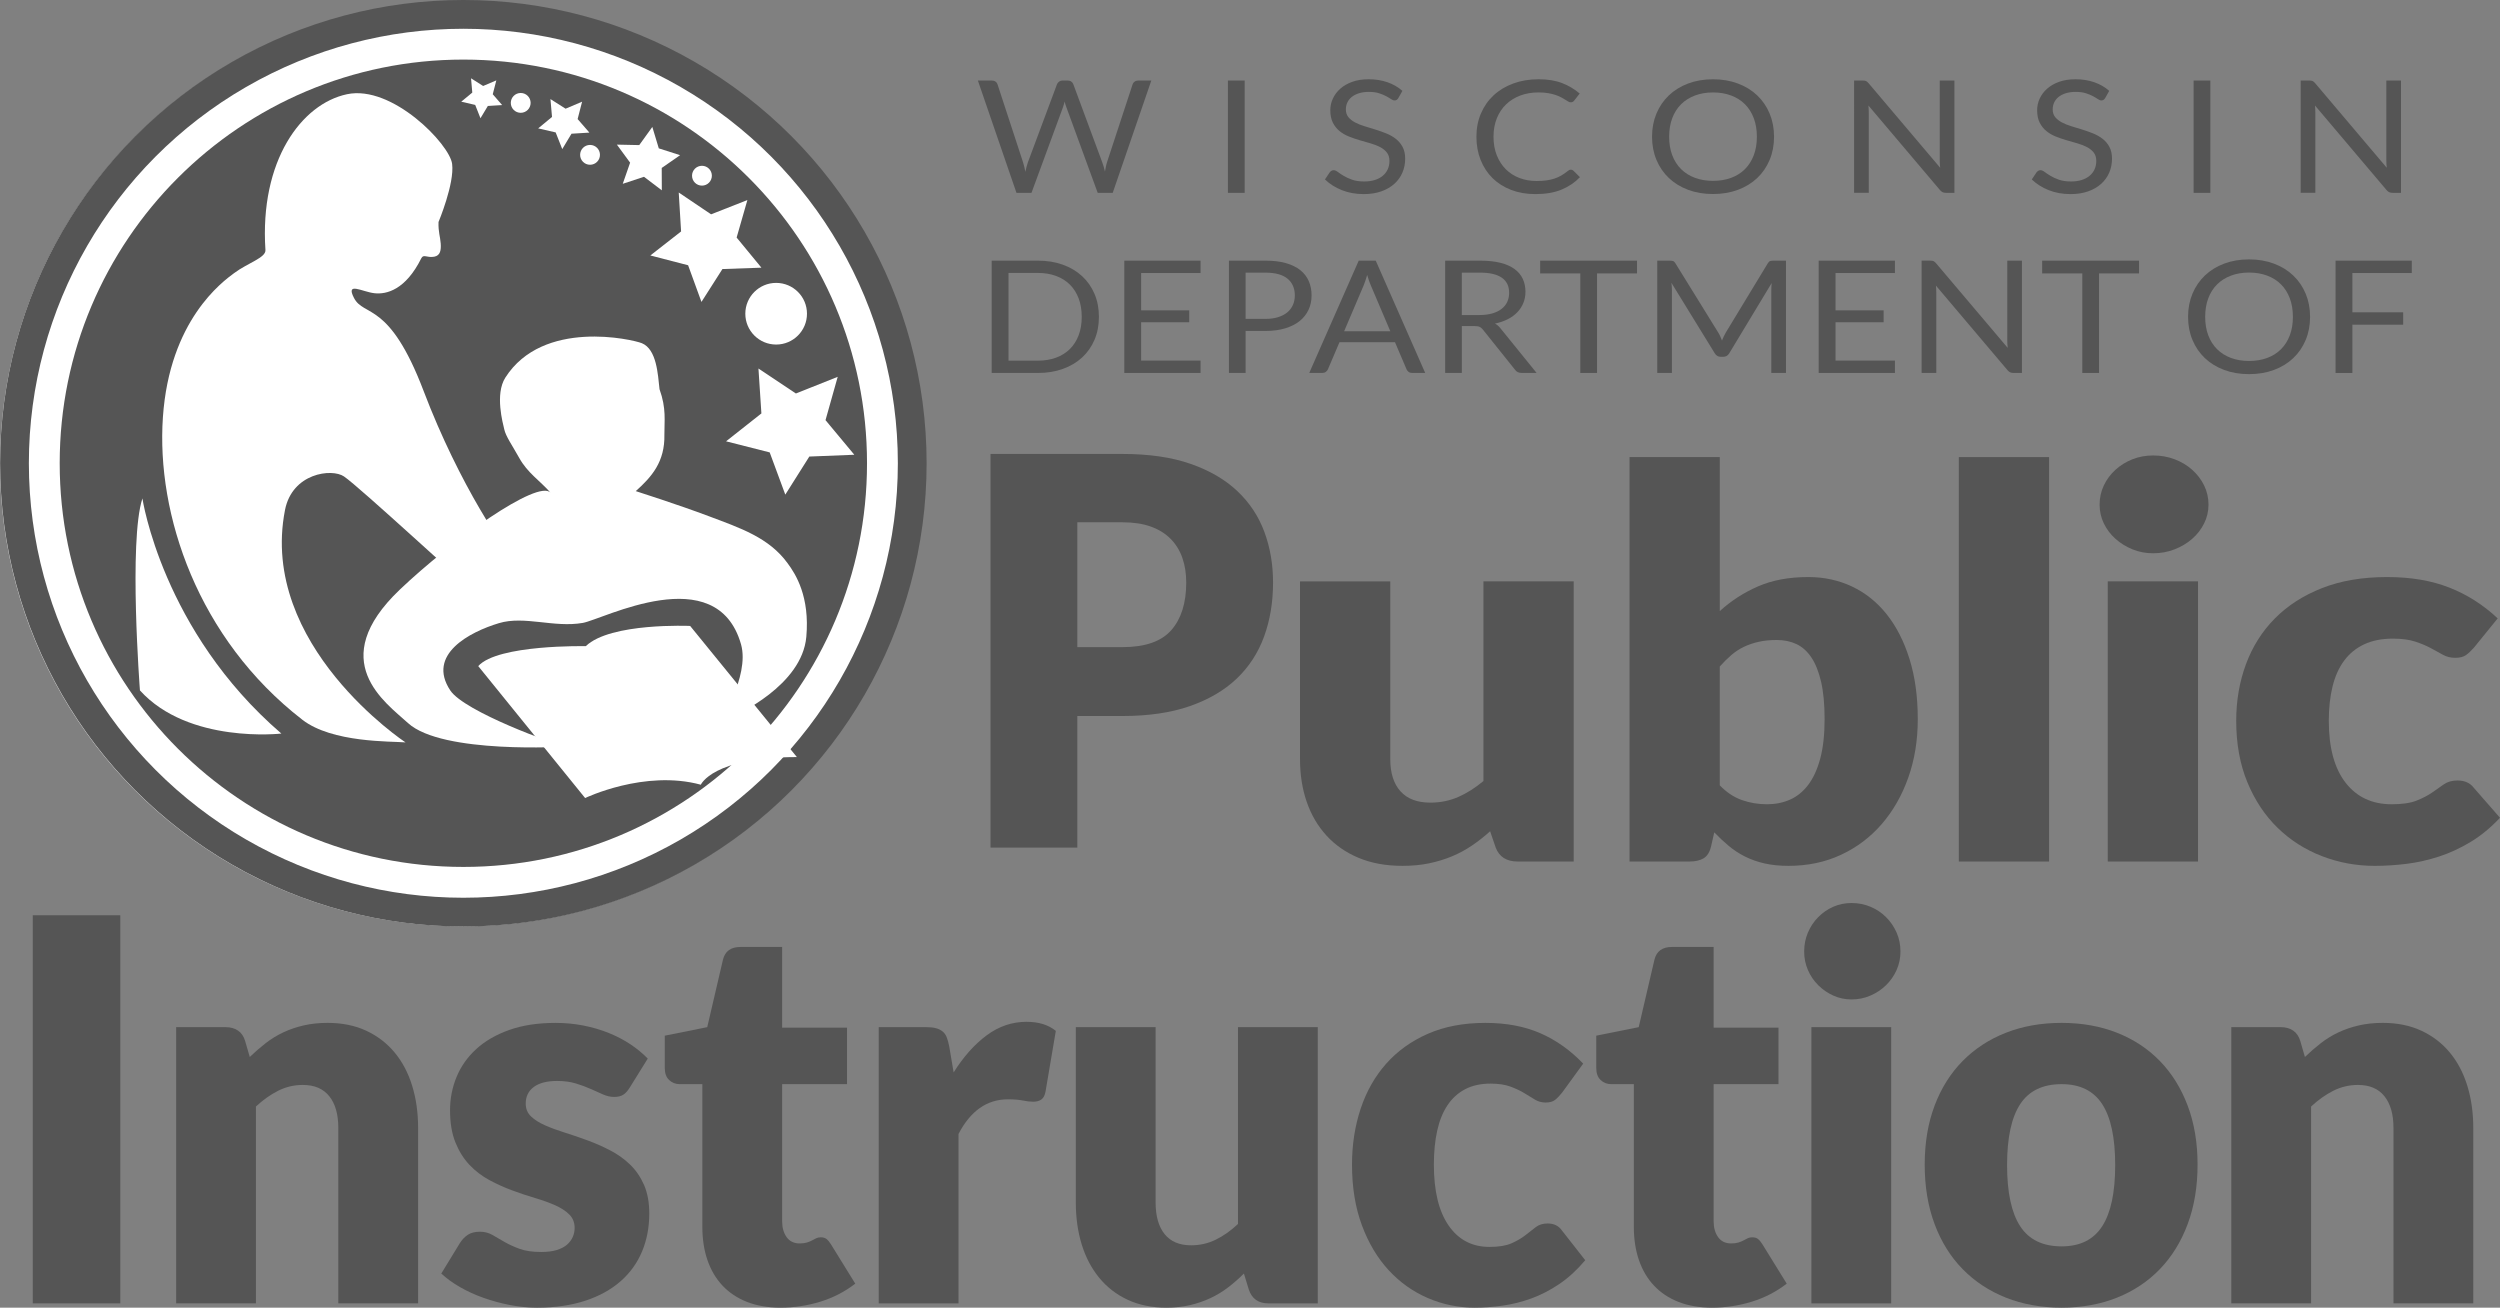
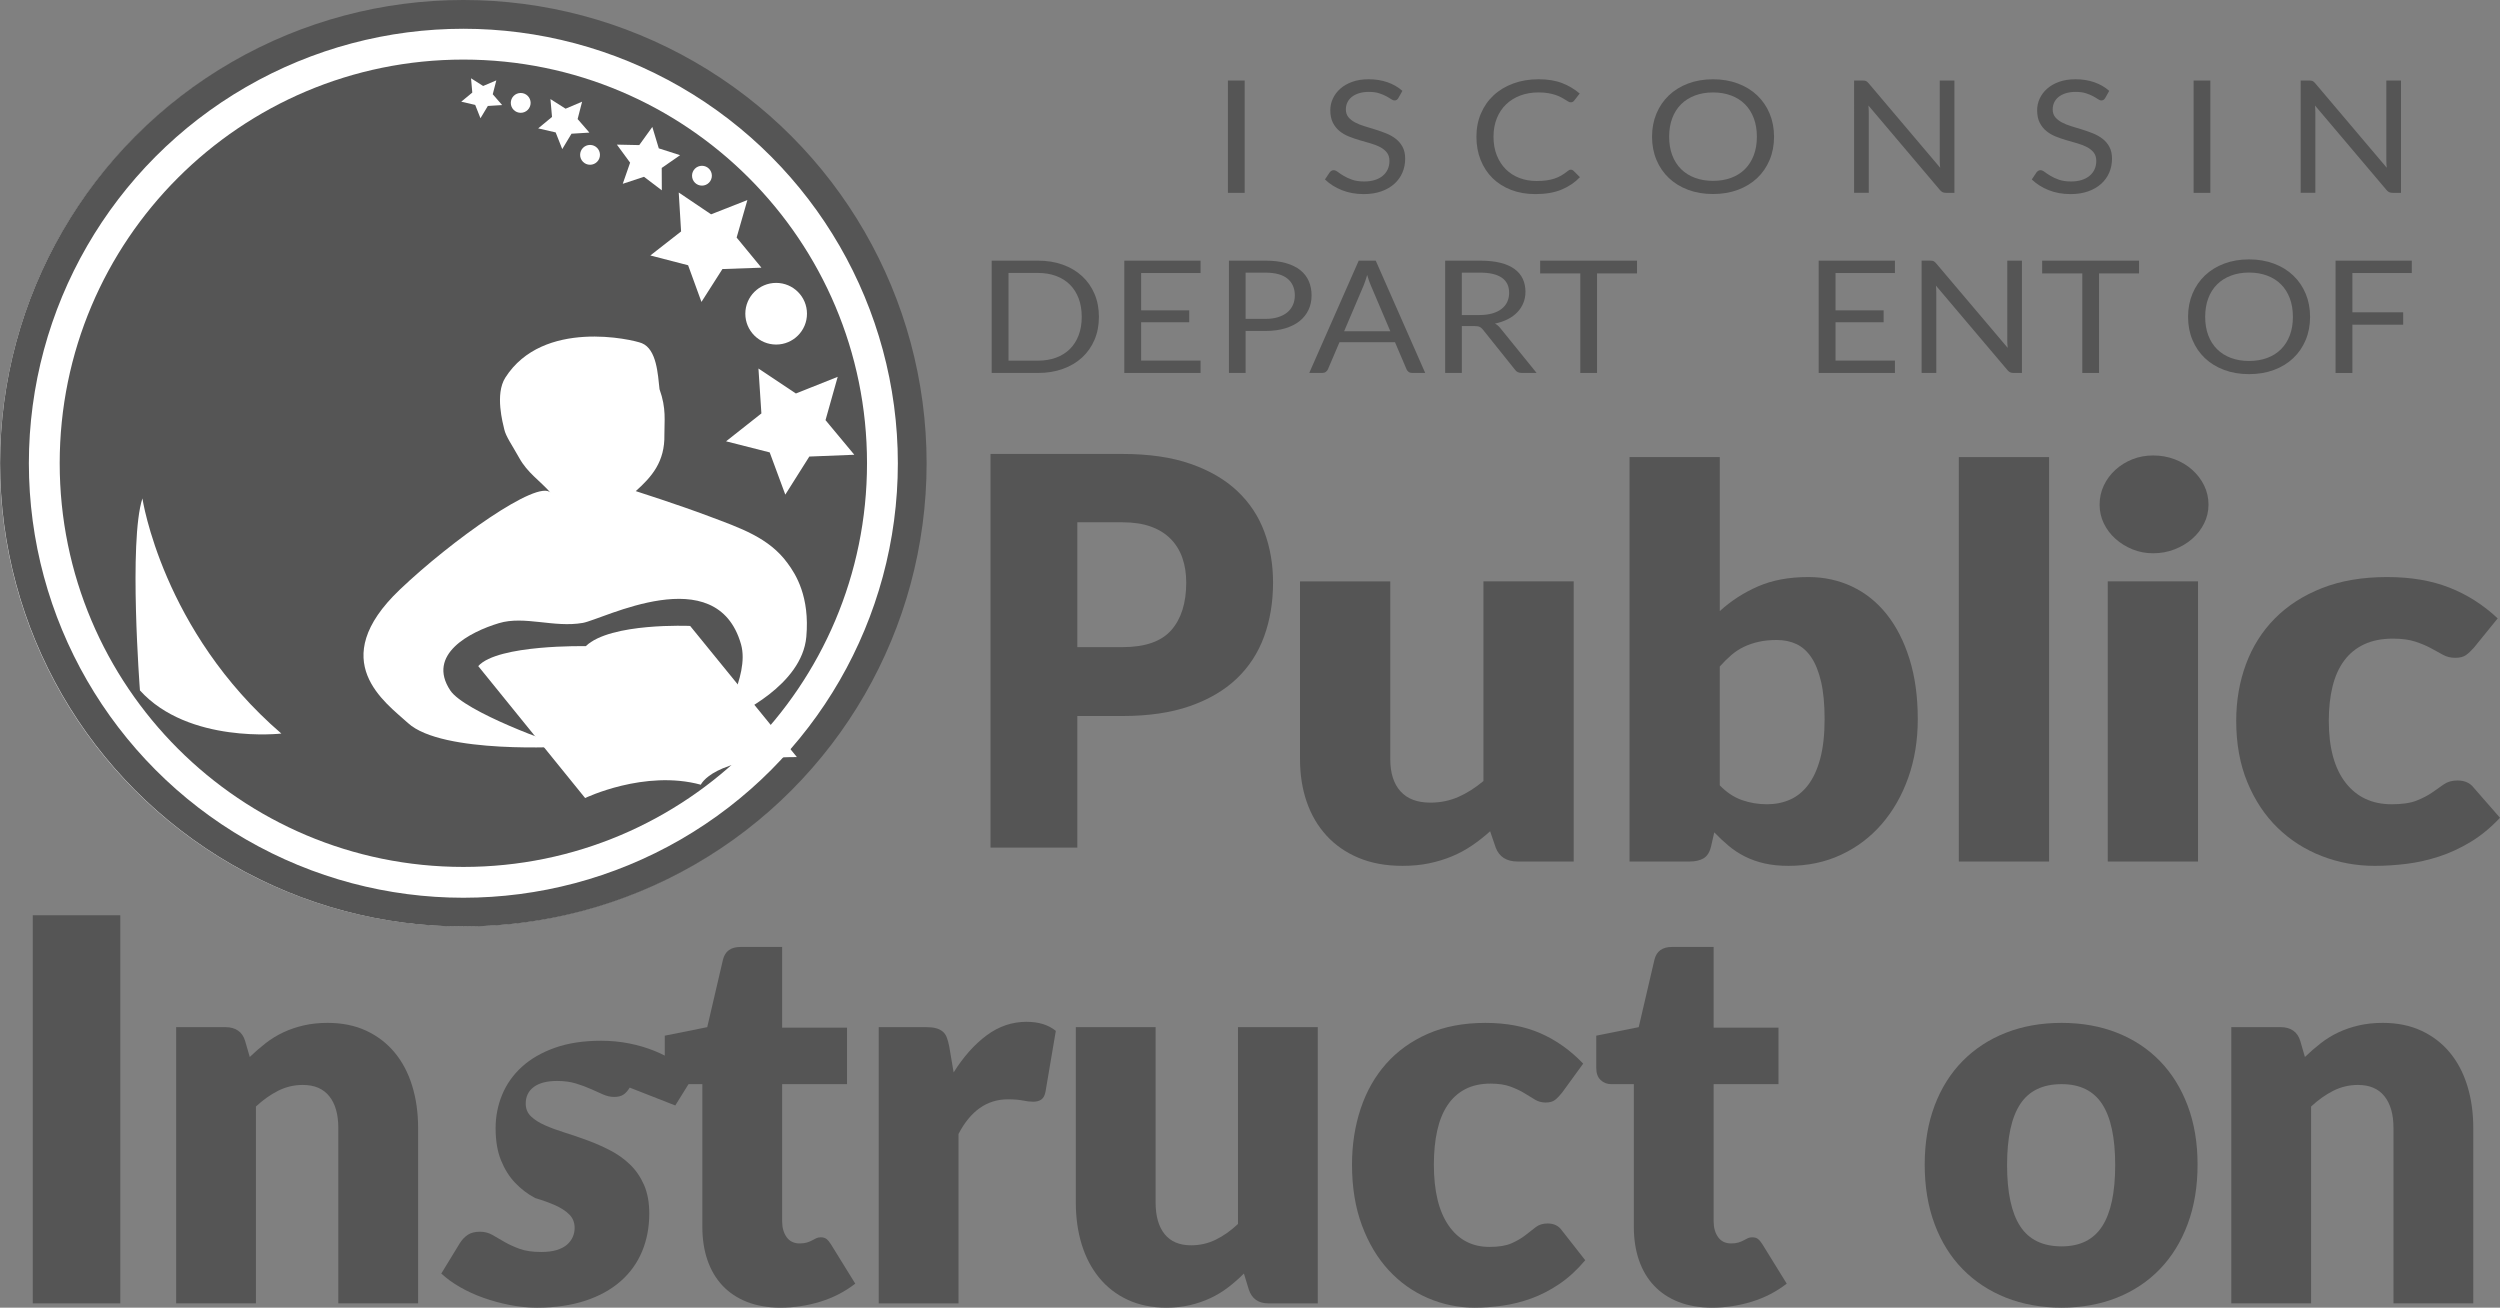
<svg xmlns="http://www.w3.org/2000/svg" id="Layer_1" viewBox="0 0 458.235 239.682">
  <rect x="0" y="0" width="458.235" height="239.682" fill="#808080" stroke="none" />
  <defs>
    <style>.cls-1{fill:#fff;}.cls-2{fill:none;stroke:#555;stroke-miterlimit:10;stroke-width:5.273px;}.cls-3{fill:#555;}</style>
  </defs>
  <path class="cls-3" d="M205.754,83.206c4.832,0,8.985.603,12.452,1.809,3.47,1.206,6.325,2.863,8.57,4.978,2.244,2.112,3.899,4.604,4.966,7.476,1.069,2.873,1.601,5.974,1.601,9.311,0,3.598-.549,6.899-1.647,9.904-1.098,3.005-2.779,5.577-5.037,7.725-2.261,2.147-5.125,3.82-8.592,5.026-3.47,1.206-7.574,1.805-12.313,1.805h-8.285v24.119h-15.913v-72.153h24.198ZM205.754,118.615c4.144,0,7.125-1.041,8.945-3.121,1.82-2.079,2.73-4.984,2.73-8.714,0-1.651-.233-3.153-.705-4.507-.469-1.354-1.186-2.518-2.142-3.492-.958-.974-2.167-1.725-3.626-2.254s-3.194-.793-5.202-.793h-8.285v22.881h8.285Z" />
  <path class="cls-3" d="M22.048,238.9H6.006v-71.137h16.042v71.137Z" />
  <path class="cls-3" d="M32.286,238.9v-50.631h9.059c.912,0,1.675.212,2.289.635.613.423,1.045,1.058,1.297,1.904l.849,2.93c.944-.911,1.918-1.758,2.926-2.539,1.006-.781,2.083-1.44,3.232-1.978,1.148-.537,2.39-.96,3.728-1.27,1.336-.309,2.791-.464,4.364-.464,2.673,0,5.041.48,7.101,1.44,2.06.96,3.798,2.295,5.214,4.004,1.416,1.708,2.484,3.743,3.208,6.103.723,2.36,1.085,4.924,1.085,7.69v32.175h-14.627v-32.175c0-2.474-.551-4.402-1.651-5.786-1.102-1.383-2.721-2.075-4.86-2.075-1.604,0-3.114.358-4.53,1.074-1.416.717-2.769,1.677-4.058,2.881v36.081h-14.627Z" />
-   <path class="cls-3" d="M115.422,199.352c-.377.619-.778,1.059-1.203,1.318-.425.261-.967.391-1.628.391-.692,0-1.384-.154-2.076-.464-.692-.309-1.439-.643-2.241-1.001-.802-.357-1.707-.691-2.713-1.001-1.007-.309-2.155-.464-3.444-.464-1.856,0-3.279.366-4.27,1.099s-1.486,1.75-1.486,3.052c0,.944.322,1.726.967,2.344.645.618,1.502,1.164,2.571,1.636s2.28.92,3.633,1.342c1.352.424,2.737.896,4.152,1.416,1.416.521,2.799,1.132,4.152,1.831,1.352.7,2.563,1.562,3.633,2.588,1.069,1.025,1.926,2.271,2.571,3.735.645,1.465.967,3.222.967,5.272,0,2.507-.441,4.818-1.321,6.934-.881,2.116-2.194,3.938-3.94,5.468-1.746,1.53-3.901,2.719-6.464,3.564-2.564.846-5.513,1.27-8.847,1.27-1.667,0-3.334-.163-5.001-.488-1.667-.325-3.279-.765-4.836-1.318-1.557-.553-2.996-1.212-4.317-1.978-1.321-.765-2.453-1.587-3.397-2.466l3.397-5.565c.409-.65.896-1.163,1.463-1.538.566-.374,1.305-.562,2.218-.562.849,0,1.611.195,2.288.586.676.391,1.408.814,2.194,1.27.786.456,1.706.879,2.76,1.27,1.053.391,2.382.586,3.987.586,1.132,0,2.091-.122,2.878-.366.786-.244,1.416-.578,1.888-1.001.472-.423.817-.895,1.038-1.416.22-.521.33-1.058.33-1.611,0-1.009-.33-1.839-.991-2.49-.661-.65-1.526-1.212-2.595-1.685-1.07-.471-2.289-.91-3.657-1.317s-2.76-.871-4.176-1.392-2.807-1.147-4.176-1.88c-1.368-.732-2.587-1.66-3.657-2.783s-1.935-2.498-2.595-4.126c-.661-1.627-.991-3.596-.991-5.907,0-2.148.401-4.19,1.203-6.128.802-1.936,2.005-3.637,3.61-5.102,1.604-1.465,3.617-2.629,6.04-3.491,2.422-.862,5.252-1.294,8.493-1.294,1.761,0,3.468.163,5.12.488,1.651.326,3.2.781,4.647,1.367,1.446.586,2.768,1.277,3.963,2.075,1.195.798,2.249,1.668,3.161,2.612l-3.303,5.321Z" />
+   <path class="cls-3" d="M115.422,199.352c-.377.619-.778,1.059-1.203,1.318-.425.261-.967.391-1.628.391-.692,0-1.384-.154-2.076-.464-.692-.309-1.439-.643-2.241-1.001-.802-.357-1.707-.691-2.713-1.001-1.007-.309-2.155-.464-3.444-.464-1.856,0-3.279.366-4.27,1.099s-1.486,1.75-1.486,3.052c0,.944.322,1.726.967,2.344.645.618,1.502,1.164,2.571,1.636s2.28.92,3.633,1.342c1.352.424,2.737.896,4.152,1.416,1.416.521,2.799,1.132,4.152,1.831,1.352.7,2.563,1.562,3.633,2.588,1.069,1.025,1.926,2.271,2.571,3.735.645,1.465.967,3.222.967,5.272,0,2.507-.441,4.818-1.321,6.934-.881,2.116-2.194,3.938-3.94,5.468-1.746,1.53-3.901,2.719-6.464,3.564-2.564.846-5.513,1.27-8.847,1.27-1.667,0-3.334-.163-5.001-.488-1.667-.325-3.279-.765-4.836-1.318-1.557-.553-2.996-1.212-4.317-1.978-1.321-.765-2.453-1.587-3.397-2.466l3.397-5.565c.409-.65.896-1.163,1.463-1.538.566-.374,1.305-.562,2.218-.562.849,0,1.611.195,2.288.586.676.391,1.408.814,2.194,1.27.786.456,1.706.879,2.76,1.27,1.053.391,2.382.586,3.987.586,1.132,0,2.091-.122,2.878-.366.786-.244,1.416-.578,1.888-1.001.472-.423.817-.895,1.038-1.416.22-.521.33-1.058.33-1.611,0-1.009-.33-1.839-.991-2.49-.661-.65-1.526-1.212-2.595-1.685-1.07-.471-2.289-.91-3.657-1.317c-1.368-.732-2.587-1.66-3.657-2.783s-1.935-2.498-2.595-4.126c-.661-1.627-.991-3.596-.991-5.907,0-2.148.401-4.19,1.203-6.128.802-1.936,2.005-3.637,3.61-5.102,1.604-1.465,3.617-2.629,6.04-3.491,2.422-.862,5.252-1.294,8.493-1.294,1.761,0,3.468.163,5.12.488,1.651.326,3.2.781,4.647,1.367,1.446.586,2.768,1.277,3.963,2.075,1.195.798,2.249,1.668,3.161,2.612l-3.303,5.321Z" />
  <path class="cls-3" d="M143.08,239.682c-2.328,0-4.381-.351-6.158-1.05-1.777-.699-3.272-1.692-4.482-2.979-1.211-1.285-2.131-2.839-2.76-4.662-.629-1.823-.943-3.857-.943-6.104v-26.17h-4.152c-.755,0-1.4-.252-1.935-.757-.535-.504-.802-1.245-.802-2.222v-5.907l7.786-1.562,2.878-12.353c.377-1.562,1.447-2.344,3.208-2.344h7.644v14.794h11.89v10.351h-11.89v25.145c0,1.172.275,2.141.826,2.905.55.765,1.345,1.147,2.382,1.147.535,0,.983-.057,1.345-.171.361-.114.676-.244.944-.391.267-.146.519-.276.755-.391.236-.113.511-.171.826-.171.44,0,.794.106,1.062.317.267.212.543.545.826,1.001l4.435,7.177c-1.887,1.465-4.011,2.563-6.37,3.296-2.359.732-4.797,1.099-7.313,1.099Z" />
  <path class="cls-3" d="M161.065,238.9v-50.631h8.682c.723,0,1.329.065,1.816.195.487.131.896.334,1.227.61.33.276.582.643.755,1.099.172.456.322,1.009.448,1.66l.802,4.735c1.793-2.863,3.806-5.126,6.039-6.786s4.671-2.49,7.313-2.49c2.233,0,4.026.554,5.379,1.66l-1.887,11.132c-.126.684-.377,1.164-.755,1.44s-.881.415-1.51.415c-.535,0-1.164-.073-1.887-.22-.724-.146-1.636-.22-2.737-.22-3.838,0-6.858,2.116-9.059,6.347v31.053h-14.627Z" />
  <path class="cls-3" d="M211.815,188.269v32.126c0,2.507.55,4.443,1.651,5.811,1.101,1.367,2.72,2.051,4.86,2.051,1.604,0,3.106-.342,4.506-1.025,1.399-.684,2.76-1.644,4.082-2.881v-36.081h14.627v50.631h-9.059c-1.825,0-3.02-.846-3.586-2.539l-.896-2.93c-.944.945-1.919,1.799-2.926,2.563-1.007.766-2.084,1.416-3.232,1.953-1.148.537-2.383.96-3.704,1.27-1.321.309-2.769.464-4.341.464-2.674,0-5.041-.48-7.101-1.44-2.061-.96-3.798-2.303-5.213-4.028-1.416-1.725-2.485-3.759-3.208-6.103-.724-2.344-1.085-4.915-1.085-7.715v-32.126h14.627Z" />
  <path class="cls-3" d="M286.317,200.28c-.44.554-.865.993-1.273,1.318-.409.325-.991.488-1.746.488-.724,0-1.377-.179-1.958-.537-.583-.357-1.235-.757-1.958-1.196-.725-.439-1.573-.838-2.548-1.196-.976-.357-2.187-.537-3.634-.537-1.793,0-3.343.342-4.647,1.025-1.306.684-2.383,1.66-3.231,2.93-.85,1.27-1.479,2.824-1.888,4.662-.409,1.84-.613,3.915-.613,6.226,0,4.851.903,8.577,2.713,11.181,1.809,2.604,4.301,3.906,7.479,3.906,1.698,0,3.043-.22,4.034-.659s1.832-.928,2.524-1.465c.691-.537,1.328-1.033,1.911-1.489.581-.455,1.312-.684,2.193-.684,1.164,0,2.045.439,2.643,1.318l4.247,5.42c-1.511,1.79-3.099,3.246-4.766,4.369-1.668,1.123-3.374,2.002-5.12,2.637-1.745.635-3.499,1.074-5.261,1.318s-3.476.366-5.143.366c-2.989,0-5.844-.586-8.564-1.758s-5.111-2.872-7.172-5.103c-2.061-2.229-3.696-4.972-4.906-8.227-1.212-3.254-1.817-6.965-1.817-11.132,0-3.646.526-7.055,1.581-10.229,1.054-3.174,2.61-5.924,4.671-8.252,2.061-2.326,4.608-4.157,7.644-5.492,3.035-1.334,6.551-2.002,10.546-2.002,3.837,0,7.203.635,10.098,1.904,2.894,1.27,5.504,3.125,7.832,5.565l-3.869,5.322Z" />
  <path class="cls-3" d="M313.815,239.682c-2.328,0-4.381-.351-6.157-1.05-1.778-.699-3.272-1.692-4.482-2.979-1.212-1.285-2.132-2.839-2.761-4.662-.63-1.823-.943-3.857-.943-6.104v-26.17h-4.152c-.755,0-1.4-.252-1.935-.757-.535-.504-.802-1.245-.802-2.222v-5.907l7.785-1.562,2.878-12.353c.378-1.562,1.446-2.344,3.209-2.344h7.644v14.794h11.89v10.351h-11.89v25.145c0,1.172.274,2.141.825,2.905.55.765,1.345,1.147,2.383,1.147.535,0,.983-.057,1.345-.171s.677-.244.944-.391c.267-.146.519-.276.755-.391.235-.113.511-.171.825-.171.44,0,.794.106,1.062.317.268.212.543.545.826,1.001l4.435,7.177c-1.887,1.465-4.01,2.563-6.369,3.296s-4.798,1.099-7.313,1.099Z" />
-   <path class="cls-3" d="M348.343,174.403c0,1.205-.235,2.336-.707,3.394-.473,1.058-1.117,1.985-1.935,2.783-.818.798-1.77,1.433-2.854,1.903-1.086.473-2.241.708-3.469.708-1.195,0-2.312-.235-3.35-.708-1.038-.471-1.958-1.105-2.761-1.903-.802-.798-1.432-1.726-1.887-2.783-.457-1.058-.685-2.188-.685-3.394,0-1.236.228-2.393.685-3.467.455-1.074,1.085-2.018,1.887-2.831.803-.813,1.723-1.448,2.761-1.904s2.154-.684,3.35-.684c1.228,0,2.383.228,3.469.684,1.085.456,2.036,1.091,2.854,1.904.817.813,1.462,1.757,1.935,2.831.472,1.074.707,2.23.707,3.467ZM346.645,188.269v50.631h-14.627v-50.631h14.627Z" />
  <path class="cls-3" d="M377.888,187.488c3.711,0,7.093.603,10.145,1.807,3.051,1.204,5.669,2.93,7.855,5.175,2.187,2.246,3.885,4.973,5.096,8.179s1.817,6.811,1.817,10.814c0,4.036-.606,7.674-1.817,10.912-1.211,3.239-2.909,5.989-5.096,8.251-2.187,2.264-4.805,4.004-7.855,5.225-3.052,1.221-6.434,1.831-10.145,1.831-3.744,0-7.148-.61-10.216-1.831-3.066-1.221-5.709-2.961-7.927-5.225-2.217-2.262-3.932-5.012-5.143-8.251-1.211-3.238-1.816-6.876-1.816-10.912,0-4.004.605-7.608,1.816-10.814s2.926-5.933,5.143-8.179c2.218-2.245,4.86-3.971,7.927-5.175,3.067-1.204,6.472-1.807,10.216-1.807ZM377.888,228.452c3.365,0,5.843-1.229,7.432-3.687,1.588-2.457,2.382-6.192,2.382-11.205s-.794-8.739-2.382-11.181c-1.589-2.441-4.066-3.662-7.432-3.662-3.461,0-5.992,1.221-7.597,3.662s-2.406,6.169-2.406,11.181.802,8.748,2.406,11.205c1.604,2.458,4.136,3.687,7.597,3.687Z" />
  <path class="cls-3" d="M408.981,238.9v-50.631h9.06c.911,0,1.675.212,2.288.635s1.045,1.058,1.298,1.904l.849,2.93c.944-.911,1.919-1.758,2.926-2.539,1.006-.781,2.083-1.44,3.231-1.978s2.391-.96,3.728-1.27c1.337-.309,2.792-.464,4.365-.464,2.673,0,5.04.48,7.101,1.44,2.06.96,3.799,2.295,5.214,4.004,1.416,1.708,2.484,3.743,3.209,6.103.723,2.36,1.085,4.924,1.085,7.69v32.175h-14.627v-32.175c0-2.474-.551-4.402-1.651-5.786-1.102-1.383-2.722-2.075-4.86-2.075-1.604,0-3.114.358-4.529,1.074-1.416.717-2.769,1.677-4.058,2.881v36.081h-14.627Z" />
-   <path class="cls-3" d="M179.235,14.761h2.548c.274,0,.501.062.681.187.179.125.301.283.364.474l4.685,14.309c.084.259.161.537.229.833.068.297.134.608.198.934.074-.326.147-.639.222-.941.074-.302.158-.577.253-.826l5.334-14.309c.063-.163.187-.313.372-.453.185-.139.409-.208.673-.208h.886c.274,0,.499.062.672.187.174.125.298.283.372.474l5.302,14.309c.19.498.358,1.068.506,1.709.063-.316.121-.618.174-.905.053-.288.121-.556.206-.805l4.7-14.309c.053-.172.171-.326.356-.459.184-.134.409-.201.672-.201h2.39l-7.075,20.586h-2.754l-5.745-15.702c-.116-.297-.222-.642-.316-1.034-.053.191-.103.376-.15.553-.047.178-.098.338-.15.481l-5.777,15.702h-2.754l-7.074-20.586Z" />
  <path class="cls-3" d="M228.139,35.348h-3.07V14.761h3.07v20.586Z" />
  <path class="cls-3" d="M256.311,17.979c-.096.144-.195.251-.301.323s-.242.108-.412.108c-.18,0-.387-.082-.625-.244-.236-.163-.537-.342-.902-.539-.363-.196-.801-.375-1.312-.539-.512-.163-1.133-.244-1.859-.244-.688,0-1.293.084-1.82.251s-.969.395-1.322.682c-.354.288-.619.625-.799,1.013-.18.388-.27.807-.27,1.257,0,.575.156,1.051.467,1.429.312.378.723.702,1.234.97.512.269,1.092.5,1.742.697.648.196,1.312.4,1.994.611.68.21,1.344.448,1.994.711.648.264,1.229.596,1.74.999s.924.896,1.234,1.479c.311.584.467,1.303.467,2.155,0,.9-.168,1.745-.506,2.535-.338.791-.832,1.478-1.48,2.062-.648.584-1.445,1.044-2.389,1.379-.945.335-2.02.503-3.221.503-1.467,0-2.805-.242-4.013-.726-1.209-.483-2.24-1.137-3.095-1.961l.886-1.322c.084-.105.187-.194.309-.266.121-.072.256-.108.404-.108.222,0,.475.108.76.323s.641.453,1.068.711c.428.259.944.496,1.552.711.605.215,1.348.323,2.223.323.729,0,1.377-.091,1.947-.273s1.053-.438,1.447-.769c.396-.331.699-.726.91-1.186.211-.459.316-.972.316-1.537,0-.622-.154-1.132-.467-1.53-.311-.397-.719-.73-1.227-.999-.506-.268-1.084-.496-1.732-.682-.648-.187-1.314-.378-1.994-.575s-1.346-.424-1.994-.683c-.648-.258-1.227-.594-1.733-1.005-.506-.412-.915-.927-1.227-1.544s-.467-1.381-.467-2.292c0-.728.155-1.432.467-2.112.312-.68.763-1.283,1.354-1.81s1.321-.948,2.192-1.264c.869-.316,1.869-.474,2.998-.474,1.268,0,2.422.182,3.467.546,1.045.364,1.957.891,2.738,1.58l-.744,1.322Z" />
  <path class="cls-3" d="M287.933,31.095c.168,0,.321.062.459.187l1.202,1.192c-.929.977-2.055,1.738-3.379,2.284s-2.92.819-4.787.819c-1.636,0-3.118-.256-4.447-.769-1.33-.512-2.464-1.23-3.403-2.155-.939-.924-1.667-2.033-2.184-3.326-.518-1.293-.775-2.715-.775-4.267s.276-2.974.83-4.267c.555-1.293,1.332-2.404,2.335-3.333,1.002-.929,2.202-1.649,3.601-2.162,1.397-.512,2.94-.769,4.629-.769,1.667,0,3.104.235,4.313.704,1.208.469,2.281,1.106,3.221,1.911l-.997,1.278c-.074.096-.158.175-.254.237-.095.062-.232.093-.411.093-.138,0-.282-.045-.436-.137-.153-.091-.335-.203-.546-.337-.211-.134-.459-.278-.744-.431-.284-.153-.622-.296-1.013-.431s-.844-.247-1.361-.338c-.517-.091-1.113-.136-1.788-.136-1.214,0-2.324.189-3.331.567-1.008.378-1.876.917-2.604,1.616-.729.699-1.296,1.551-1.702,2.557-.406,1.005-.609,2.131-.609,3.376,0,1.284.203,2.428.609,3.434.406,1.005.96,1.855,1.662,2.55.702.695,1.532,1.224,2.493,1.587.96.364,1.994.546,3.102.546.675,0,1.282-.036,1.82-.107s1.036-.185,1.495-.338c.459-.153.887-.347,1.282-.582s.794-.515,1.195-.841c.179-.144.354-.215.522-.215Z" />
  <path class="cls-3" d="M325.173,25.061c0,1.542-.27,2.957-.808,4.245s-1.298,2.397-2.278,3.326c-.981.929-2.161,1.65-3.538,2.162-1.377.513-2.898.769-4.565.769s-3.187-.256-4.559-.769c-1.371-.512-2.548-1.233-3.529-2.162-.981-.929-1.74-2.038-2.278-3.326s-.808-2.703-.808-4.245.27-2.957.808-4.245,1.297-2.399,2.278-3.333c.981-.934,2.158-1.659,3.529-2.176,1.372-.517,2.892-.776,4.559-.776s3.188.259,4.565.776,2.557,1.243,3.538,2.176c.98.934,1.74,2.045,2.278,3.333s.808,2.703.808,4.245ZM322.024,25.061c0-1.264-.19-2.399-.57-3.405-.38-1.005-.918-1.855-1.614-2.55s-1.54-1.229-2.532-1.602-2.1-.56-3.323-.56c-1.214,0-2.316.187-3.308.56-.992.374-1.839.908-2.541,1.602-.701.694-1.242,1.544-1.622,2.55-.38,1.006-.569,2.141-.569,3.405s.189,2.397.569,3.397c.38,1.001.921,1.849,1.622,2.543.702.694,1.549,1.226,2.541,1.595.991.369,2.094.553,3.308.553,1.224,0,2.331-.184,3.323-.553s1.836-.9,2.532-1.595,1.234-1.542,1.614-2.543c.38-1,.57-2.133.57-3.397Z" />
  <path class="cls-3" d="M342.036,14.854c.132.062.281.189.45.381l13.137,15.515c-.032-.249-.053-.491-.063-.726-.011-.234-.016-.462-.016-.682v-14.582h2.69v20.586h-1.551c-.243,0-.446-.038-.609-.115-.164-.077-.325-.206-.483-.388l-13.12-15.501c.021.24.037.474.048.704.01.23.016.44.016.632v14.668h-2.69V14.761h1.583c.273,0,.477.031.609.093Z" />
  <path class="cls-3" d="M385.868,17.979c-.096.144-.196.251-.301.323-.106.072-.243.108-.412.108-.18,0-.388-.082-.625-.244-.237-.163-.538-.342-.902-.539-.363-.196-.802-.375-1.313-.539-.512-.163-1.132-.244-1.859-.244-.687,0-1.293.084-1.82.251s-.968.395-1.321.682c-.354.288-.62.625-.8,1.013-.179.388-.269.807-.269,1.257,0,.575.155,1.051.467,1.429.312.378.723.702,1.234.97.512.269,1.092.5,1.741.697.648.196,1.313.4,1.994.611.681.21,1.345.448,1.994.711.648.264,1.229.596,1.741.999.512.402.923.896,1.234,1.479.311.584.467,1.303.467,2.155,0,.9-.169,1.745-.507,2.535-.338.791-.831,1.478-1.479,2.062-.649.584-1.445,1.044-2.39,1.379s-2.019.503-3.221.503c-1.467,0-2.805-.242-4.013-.726-1.208-.483-2.239-1.137-3.094-1.961l.887-1.322c.084-.105.187-.194.309-.266.121-.072.255-.108.403-.108.222,0,.475.108.76.323.284.215.641.453,1.068.711.427.259.944.496,1.551.711s1.348.323,2.224.323c.728,0,1.377-.091,1.946-.273.57-.182,1.053-.438,1.448-.769.396-.331.699-.726.91-1.186.211-.459.316-.972.316-1.537,0-.622-.155-1.132-.467-1.53s-.72-.73-1.227-.999c-.506-.268-1.084-.496-1.732-.682-.649-.187-1.314-.378-1.994-.575-.681-.196-1.346-.424-1.995-.683-.648-.258-1.227-.594-1.732-1.005-.507-.412-.916-.927-1.227-1.544-.312-.618-.467-1.381-.467-2.292,0-.728.155-1.432.467-2.112.311-.68.762-1.283,1.354-1.81.59-.527,1.321-.948,2.191-1.264s1.87-.474,2.999-.474c1.267,0,2.422.182,3.466.546,1.045.364,1.958.891,2.738,1.58l-.743,1.322Z" />
  <path class="cls-3" d="M405.144,35.348h-3.07V14.761h3.07v20.586Z" />
  <path class="cls-3" d="M423.891,14.854c.132.062.281.189.45.381l13.137,15.515c-.032-.249-.053-.491-.063-.726-.011-.234-.016-.462-.016-.682v-14.582h2.69v20.586h-1.551c-.243,0-.446-.038-.609-.115-.164-.077-.325-.206-.483-.388l-13.12-15.501c.021.24.037.474.048.704.01.23.016.44.016.632v14.668h-2.69V14.761h1.583c.273,0,.477.031.609.093Z" />
  <path class="cls-3" d="M201.424,58.075c0,1.542-.269,2.945-.807,4.209s-1.298,2.346-2.279,3.247c-.981.9-2.158,1.597-3.529,2.09s-2.891.74-4.558.74h-8.483v-20.586h8.483c1.667,0,3.187.247,4.558.74s2.548,1.192,3.529,2.097c.981.905,1.741,1.99,2.279,3.254.538,1.265.807,2.667.807,4.209ZM198.275,58.075c0-1.264-.19-2.394-.57-3.39s-.918-1.839-1.614-2.529c-.697-.689-1.541-1.216-2.532-1.58-.992-.364-2.095-.546-3.308-.546h-5.397v16.076h5.397c1.213,0,2.316-.182,3.308-.546.991-.364,1.835-.888,2.532-1.573.696-.685,1.234-1.525,1.614-2.521s.57-2.126.57-3.391Z" />
  <path class="cls-3" d="M220.052,47.775v2.27h-10.889v6.838h8.815v2.184h-8.815v7.025h10.889v2.27h-13.975v-20.586h13.975Z" />
  <path class="cls-3" d="M228.313,60.661v7.7h-3.055v-20.586h6.695c1.435,0,2.683.151,3.743.452,1.06.302,1.938.73,2.635,1.286.696.555,1.216,1.226,1.559,2.011s.514,1.662.514,2.629c0,.958-.185,1.834-.554,2.629-.37.795-.91,1.48-1.622,2.054-.712.575-1.596,1.022-2.651,1.343-1.055.321-2.263.481-3.624.481h-3.64ZM228.313,58.449h3.64c.875,0,1.648-.105,2.318-.316s1.232-.505,1.686-.884c.454-.378.797-.831,1.029-1.357s.348-1.106.348-1.738c0-1.312-.446-2.337-1.337-3.074s-2.239-1.106-4.043-1.106h-3.64v8.476Z" />
  <path class="cls-3" d="M261.233,68.361h-2.374c-.274,0-.496-.062-.664-.187-.169-.125-.296-.283-.38-.474l-2.121-4.971h-10.177l-2.121,4.971c-.074.172-.2.326-.38.459-.179.134-.401.201-.665.201h-2.374l9.069-20.586h3.118l9.068,20.586ZM246.371,60.719h8.468l-3.561-8.375c-.232-.517-.459-1.164-.681-1.939-.116.393-.229.754-.341,1.084-.11.331-.219.62-.324.869l-3.562,8.361Z" />
  <path class="cls-3" d="M267.944,59.77v8.591h-3.055v-20.586h6.41c1.435,0,2.675.132,3.719.395,1.045.263,1.907.644,2.588,1.142s1.185,1.099,1.512,1.803c.326.704.49,1.492.49,2.363,0,.728-.127,1.408-.38,2.04s-.62,1.2-1.1,1.702c-.48.503-1.066.932-1.757,1.286-.691.354-1.475.623-2.351.804.38.201.718.494,1.013.876l6.616,8.174h-2.723c-.56,0-.971-.196-1.234-.589l-5.888-7.355c-.18-.23-.374-.395-.585-.496-.212-.101-.528-.151-.95-.151h-2.326ZM267.944,57.744h3.213c.896,0,1.686-.098,2.366-.294s1.25-.474,1.709-.833c.459-.359.805-.788,1.037-1.286.231-.498.348-1.048.348-1.652,0-1.226-.445-2.15-1.337-2.772s-2.219-.934-3.98-.934h-3.355v7.772Z" />
  <path class="cls-3" d="M300.056,47.775v2.341h-7.327v18.245h-3.07v-18.245h-7.359v-2.341h17.757Z" />
-   <path class="cls-3" d="M315.306,61.645c.11.254.219.51.324.769.105-.268.216-.524.332-.769.116-.244.248-.491.396-.74l7.676-12.656c.138-.22.28-.354.428-.402s.358-.072.633-.072h2.264v20.586h-2.69v-15.127c0-.201.005-.417.016-.646s.026-.464.048-.704l-7.771,12.872c-.264.431-.633.646-1.107.646h-.443c-.475,0-.845-.215-1.108-.646l-7.944-12.915c.031.249.056.493.071.733.016.239.023.459.023.661v15.127h-2.69v-20.586h2.263c.274,0,.485.024.634.072.147.048.29.182.427.402l7.835,12.671c.147.229.276.472.388.725Z" />
  <path class="cls-3" d="M347.33,47.775v2.27h-10.889v6.838h8.815v2.184h-8.815v7.025h10.889v2.27h-13.975v-20.586h13.975Z" />
  <path class="cls-3" d="M354.413,47.868c.132.062.281.189.45.381l13.137,15.515c-.032-.249-.053-.491-.063-.726-.011-.234-.016-.462-.016-.682v-14.582h2.69v20.586h-1.551c-.243,0-.446-.038-.609-.115-.164-.077-.325-.206-.483-.388l-13.12-15.501c.021.24.037.474.048.704.01.23.016.44.016.632v14.668h-2.69v-20.586h1.583c.273,0,.477.031.609.093Z" />
  <path class="cls-3" d="M392.071,47.775v2.341h-7.327v18.245h-3.07v-18.245h-7.359v-2.341h17.757Z" />
  <path class="cls-3" d="M423.424,58.075c0,1.542-.27,2.957-.808,4.245s-1.298,2.397-2.278,3.326c-.981.929-2.161,1.65-3.538,2.162-1.377.513-2.898.769-4.565.769s-3.187-.256-4.559-.769c-1.371-.512-2.548-1.233-3.529-2.162-.981-.929-1.74-2.038-2.278-3.326s-.808-2.703-.808-4.245.27-2.957.808-4.245,1.297-2.399,2.278-3.333c.981-.934,2.158-1.659,3.529-2.176,1.372-.517,2.892-.776,4.559-.776s3.188.259,4.565.776,2.557,1.243,3.538,2.176c.98.934,1.74,2.045,2.278,3.333s.808,2.703.808,4.245ZM420.275,58.075c0-1.264-.19-2.399-.57-3.405-.38-1.005-.918-1.855-1.614-2.55s-1.54-1.229-2.532-1.602-2.1-.56-3.323-.56c-1.214,0-2.316.187-3.308.56-.992.374-1.839.908-2.541,1.602-.701.694-1.242,1.544-1.622,2.55-.38,1.006-.569,2.141-.569,3.405s.189,2.397.569,3.397c.38,1.001.921,1.849,1.622,2.543.702.694,1.549,1.226,2.541,1.595.991.369,2.094.553,3.308.553,1.224,0,2.331-.184,3.323-.553s1.836-.9,2.532-1.595,1.234-1.542,1.614-2.543c.38-1,.57-2.133.57-3.397Z" />
  <path class="cls-3" d="M442.068,47.775v2.27h-10.889v7.198h9.307v2.27h-9.307v8.85h-3.086v-20.586h13.975Z" />
  <path class="cls-3" d="M254.828,106.56v32.584c0,2.543.622,4.507,1.868,5.894,1.245,1.387,3.077,2.079,5.497,2.079,1.814,0,3.513-.346,5.097-1.039,1.582-.693,3.121-1.667,4.616-2.922v-36.596h16.543v51.353h-10.246c-2.063,0-3.416-.858-4.056-2.575l-1.015-2.971c-1.067.958-2.17,1.824-3.309,2.6-1.139.776-2.357,1.436-3.655,1.98-1.299.545-2.695.974-4.189,1.288-1.494.312-3.131.47-4.909.47-3.024,0-5.702-.487-8.032-1.461-2.331-.973-4.296-2.335-5.897-4.085-1.601-1.749-2.811-3.813-3.629-6.19-.819-2.377-1.228-4.984-1.228-7.824v-32.584h16.544Z" />
  <path class="cls-3" d="M298.684,157.913v-74.132h16.543v28.227c2.063-1.882,4.403-3.392,7.018-4.531,2.615-1.139,5.684-1.708,9.206-1.708,2.882,0,5.55.578,8.005,1.733,2.455,1.156,4.571,2.848,6.351,5.076,1.779,2.229,3.176,4.96,4.189,8.196,1.014,3.235,1.521,6.916,1.521,11.042,0,3.863-.578,7.429-1.734,10.697-1.156,3.268-2.774,6.107-4.855,8.517-2.082,2.411-4.572,4.293-7.472,5.646-2.9,1.354-6.11,2.03-9.633,2.03-1.637,0-3.104-.148-4.402-.445-1.3-.297-2.491-.718-3.576-1.263s-2.081-1.196-2.988-1.956c-.907-.759-1.788-1.585-2.642-2.477l-.587,2.575c-.249,1.058-.703,1.783-1.361,2.179-.658.396-1.521.595-2.588.595h-10.993ZM325.687,117.307c-1.21,0-2.304.107-3.282.322-.979.215-1.886.52-2.722.916s-1.609.9-2.321,1.51c-.712.611-1.423,1.312-2.135,2.104v21.789c1.245,1.288,2.597,2.188,4.057,2.699,1.458.512,2.988.768,4.589.768,1.529,0,2.936-.28,4.216-.842,1.281-.562,2.393-1.461,3.336-2.699.942-1.238,1.681-2.848,2.215-4.828.533-1.98.8-4.391.8-7.23,0-2.706-.213-4.984-.64-6.833-.428-1.849-1.023-3.343-1.788-4.481-.766-1.139-1.681-1.957-2.748-2.452-1.067-.495-2.26-.743-3.576-.743Z" />
  <path class="cls-3" d="M375.583,83.781v74.132h-16.544v-74.132h16.544Z" />
  <path class="cls-3" d="M404.805,92.497c0,1.222-.267,2.369-.801,3.441-.533,1.073-1.263,2.014-2.188,2.823-.926.809-2.001,1.453-3.229,1.931-1.228.479-2.535.718-3.923.718-1.353,0-2.615-.239-3.789-.718-1.174-.478-2.215-1.122-3.122-1.931-.907-.809-1.619-1.75-2.135-2.823-.516-1.072-.773-2.22-.773-3.441,0-1.254.258-2.427.773-3.516s1.228-2.046,2.135-2.872c.907-.825,1.948-1.469,3.122-1.932,1.174-.462,2.437-.693,3.789-.693,1.388,0,2.695.231,3.923.693,1.228.463,2.303,1.106,3.229,1.932.925.826,1.654,1.783,2.188,2.872.534,1.089.801,2.262.801,3.516ZM402.884,106.56v51.353h-16.544v-51.353h16.544Z" />
  <path class="cls-3" d="M453.432,118.743c-.499.562-.979,1.007-1.441,1.337-.463.33-1.12.495-1.975.495-.818,0-1.557-.182-2.214-.545-.659-.363-1.397-.768-2.215-1.213-.819-.446-1.779-.85-2.882-1.214-1.104-.363-2.474-.544-4.109-.544-2.028,0-3.781.347-5.257,1.04-1.477.693-2.695,1.685-3.655,2.972-.961,1.287-1.673,2.864-2.135,4.729-.463,1.866-.694,3.971-.694,6.314,0,4.919,1.022,8.699,3.069,11.34,2.045,2.642,4.864,3.962,8.458,3.962,1.922,0,3.442-.223,4.563-.669,1.12-.445,2.072-.94,2.855-1.485s1.503-1.048,2.161-1.511c.658-.462,1.485-.693,2.482-.693,1.315,0,2.312.446,2.988,1.338l4.803,5.496c-1.708,1.816-3.505,3.293-5.39,4.433-1.887,1.139-3.816,2.03-5.791,2.674-1.974.644-3.958,1.089-5.95,1.337s-3.932.371-5.816.371c-3.381,0-6.609-.594-9.687-1.782s-5.781-2.913-8.111-5.175c-2.331-2.261-4.181-5.043-5.55-8.345-1.37-3.301-2.055-7.064-2.055-11.29,0-3.697.595-7.156,1.787-10.374,1.192-3.22,2.953-6.009,5.283-8.37,2.33-2.36,5.212-4.217,8.646-5.571,3.434-1.354,7.409-2.031,11.928-2.031,4.34,0,8.146.644,11.42,1.932s6.226,3.169,8.859,5.645l-4.376,5.398Z" />
  <circle class="cls-1" cx="141.845" cy="55.979" r="5.614" />
  <circle class="cls-1" cx="84.793" cy="84.994" r="84.793" />
  <circle class="cls-2" cx="84.931" cy="84.912" r="82.276" />
  <path class="cls-3" d="M158.919,84.913c0,40.863-33.123,73.99-73.985,73.99S10.942,125.776,10.942,84.913,44.068,10.921,84.934,10.921s73.985,33.127,73.985,73.992Z" />
-   <path class="cls-1" d="M80.381,40.686s2.947-7.037,2.492-10.637c-.429-3.587-10.993-14.552-19.282-12.776-8.301,1.764-16.03,12.142-14.936,28.564.091,1.402-3.247,2.365-5.722,4.207-2.17,1.609-11.86,8.648-13.074,26.439-1.228,17.788,6.379,40.581,25.549,55.433,5.492,4.268,16.304,3.933,18.921,4.161,0,0-26.923-17.78-22.093-42.58,1.324-6.8,8.581-7.684,10.812-6.17,2.843,1.926,22.178,19.845,25.359,22.445,3.187,2.596,7.341,2.846,7.2-2.372-.177-6.236.617-3.58-1.054-4.684-1.678-1.094-10.348-13.79-16.91-31.061-6.314-16.599-10.922-13.478-12.76-17.046-1.571-3.041,1.52-1.108,3.743-.864,2.224.258,5.723-.622,8.594-6.4.424-.836,1.001-.042,2.383-.295,1.12-.21,1.262-1.224,1.176-2.426-.077-1.205-.467-2.121-.399-3.938Z" />
  <path class="cls-1" d="M26.105,91.359s3.627,24.308,25.466,43.097c0,0-16.986,1.955-25.921-7.909,0,0-2.092-27.374.454-35.188Z" />
  <path class="cls-1" d="M100.921,90.319c-2.033-2.299-4.226-3.622-5.763-6.406-1.286-2.308-2.447-3.92-2.731-5.222-.238-1.049-1.746-6.419.19-9.465,6.894-10.843,23.358-7.005,25.037-6.318,2.727,1.131,2.926,5.709,3.233,8.428,1.286,3.584.87,5.814.893,8.332.105,4.987-2.323,7.728-5.244,10.351,0,0,7.758,2.473,13.429,4.613,5.705,2.146,10.995,3.916,14.389,8.595,1.526,2.044,4.095,6.154,3.439,13.509-.804,8.889-12.592,14.242-14.562,15.145-1.943.902,4.307-7.734,2.595-13.785-4.47-15.674-25.369-4.537-29.017-3.919-5.273.918-10.692-1.361-15.352.042-5.326,1.6-13.3,5.73-8.927,12.327,2.574,3.896,19.278,9.99,21.291,10.297,0,0-22.77,1.441-29.039-4.313-4.093-3.751-15.246-11.343-1.501-24.453,9.409-8.966,25.366-20.331,27.64-17.758Z" />
  <path class="cls-1" d="M87.657,122.091l19.593,24.186s10.896-5.251,21.208-2.444c0,0,2.16-5.063,17.606-5.067l-19.563-24.035s-14.619-.652-19.129,3.707c0,0-16.137-.341-19.714,3.654Z" />
  <circle class="cls-1" cx="142.264" cy="57.503" r="5.651" />
  <circle class="cls-1" cx="108.151" cy="28.382" r="1.818" />
  <polygon class="cls-1" points="119.567 23.266 120.752 27.193 124.659 28.443 121.29 30.784 121.308 34.886 118.041 32.405 114.146 33.69 115.496 29.816 113.07 26.508 117.171 26.595 119.567 23.266" />
  <polygon class="cls-1" points="124.408 35.285 130.336 39.285 136.992 36.668 135.02 43.542 139.565 49.064 132.418 49.313 128.572 55.342 126.126 48.621 119.204 46.826 124.839 42.423 124.408 35.285" />
  <polygon class="cls-1" points="139.019 67.545 145.883 72.125 153.547 69.067 151.312 77.01 156.589 83.354 148.344 83.683 143.941 90.662 141.08 82.922 133.082 80.891 139.559 75.779 139.019 67.545" />
  <polygon class="cls-1" points="100.893 18.159 103.669 19.924 106.696 18.638 105.876 21.824 108.034 24.306 104.751 24.509 103.058 27.33 101.85 24.27 98.644 23.531 101.181 21.436 100.893 18.159" />
  <polygon class="cls-1" points="86.338 14.351 88.555 15.76 90.973 14.733 90.318 17.277 92.042 19.259 89.42 19.422 88.067 21.674 87.102 19.231 84.543 18.64 86.568 16.968 86.338 14.351" />
  <circle class="cls-1" cx="95.444" cy="18.86" r="1.818" />
  <circle class="cls-1" cx="128.663" cy="32.206" r="1.818" />
</svg>